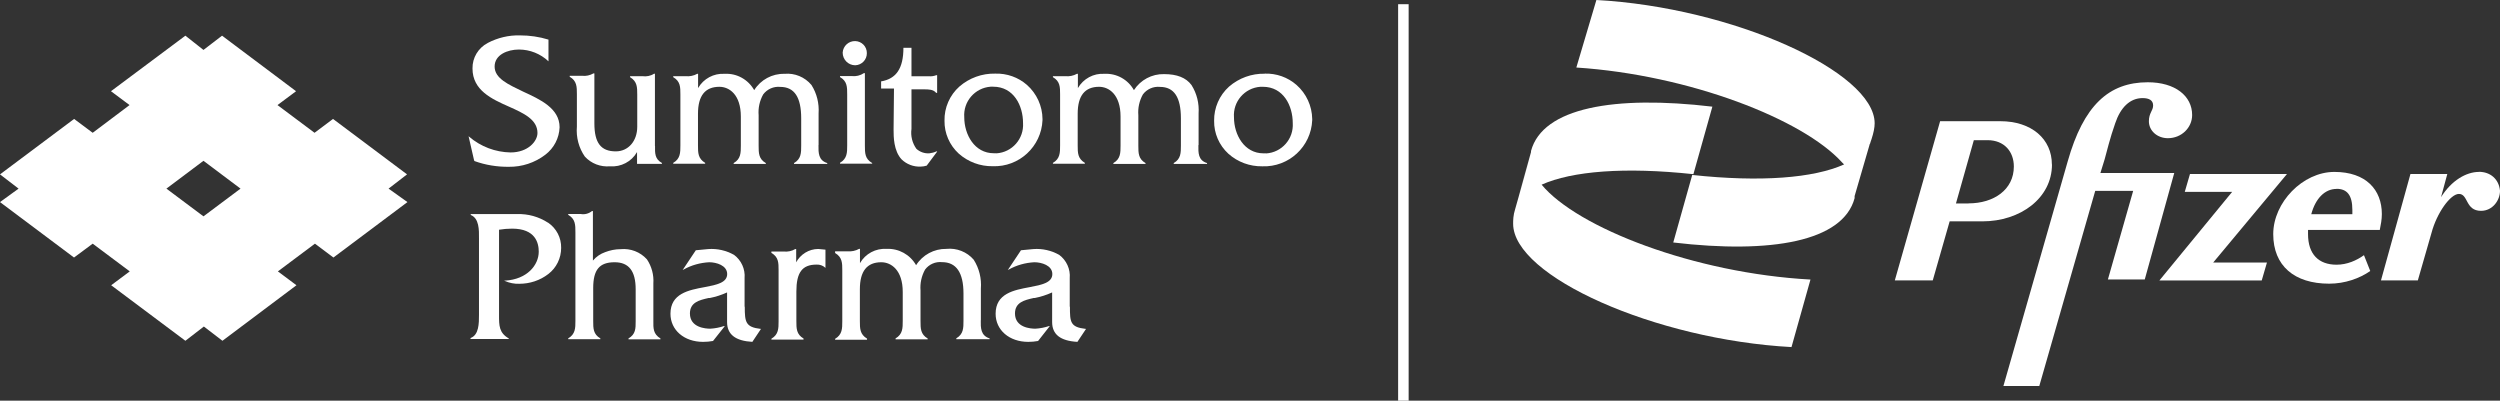
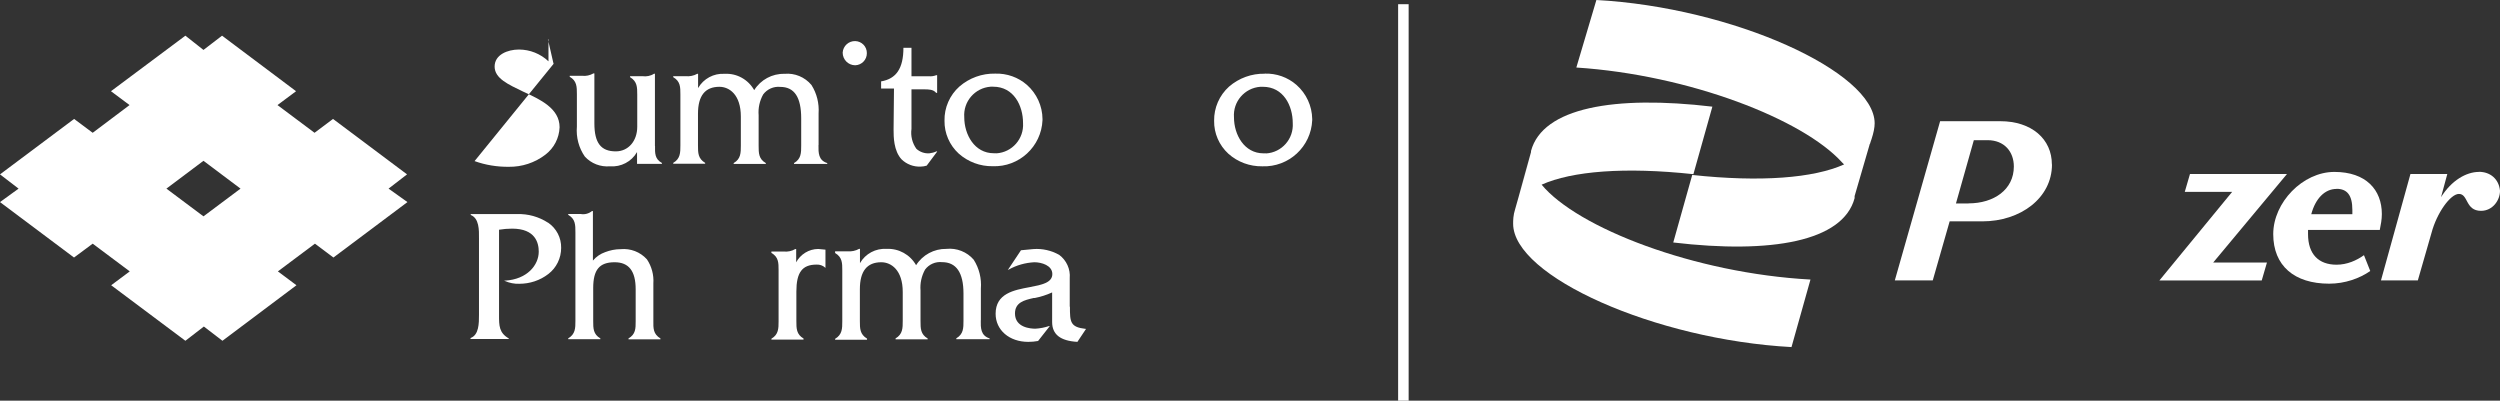
<svg xmlns="http://www.w3.org/2000/svg" id="Layer_1" data-name="Layer 1" viewBox="0 0 254.34 40.76">
  <rect x="0" y="0" width="254.34" height="40.76" fill="#333333" stroke="none" />
  <defs>
    <style>
      .cls-1 {
        fill: #fff;
        stroke-width: 0px;
      }
    </style>
  </defs>
  <rect class="cls-1" x="142.24" y=".43" width="1.07" height="40.33" />
-   <path class="cls-1" d="m213.69,17.59l.43-1.39c.21-.75.54-2.15,1.07-3.65.54-1.61,1.5-2.57,2.79-2.57.64,0,1.07.21,1.07.75s-.43.75-.43,1.61c0,.97.86,1.72,1.93,1.72,1.39,0,2.47-1.07,2.47-2.36,0-1.93-1.72-3.33-4.51-3.33-3.97,0-6.54,2.36-8.15,8.05l-6.54,22.85h3.65l5.69-19.85h3.86l-2.57,9.01h3.75l3-10.83h-7.51Z" />
  <path class="cls-1" d="m208.75,16.73c0-2.57-2.04-4.4-5.26-4.4h-6.11l-4.61,16.2h3.86l1.72-6.01h3.33c3.86,0,7.08-2.36,7.08-5.79Zm-8.47,3.97h-1.29l1.82-6.44h1.39c1.72,0,2.68,1.18,2.68,2.68,0,2.36-2.04,3.75-4.61,3.75Z" />
  <path class="cls-1" d="m242.11,23.39c.11-.54.21-1.07.21-1.61,0-2.47-1.61-4.29-4.83-4.29s-6.22,3.11-6.22,6.33,2.15,5.04,5.69,5.04c1.61,0,3.11-.54,4.18-1.29l-.64-1.61c-.75.54-1.72.97-2.79.97-1.82,0-2.9-1.07-2.9-3.11v-.43h7.29Zm-4.4-4.18c1.07,0,1.61.64,1.61,2.15v.43h-4.18c.43-1.61,1.39-2.57,2.57-2.57Z" />
  <polygon class="cls-1" points="232.67 17.7 222.8 17.7 222.27 19.52 227.09 19.52 219.69 28.53 230.1 28.53 230.63 26.71 225.16 26.71 232.67 17.7" />
  <path class="cls-1" d="m252.2,17.49c-1.29,0-2.79.86-3.86,2.57l.64-2.36h-3.75l-3,10.83h3.75l1.39-4.83c.54-2.04,1.93-3.97,2.79-3.97.97,0,.64,1.72,2.25,1.72,1.18,0,1.93-1.07,1.93-2.04-.11-1.18-.97-1.93-2.15-1.93Z" />
  <path class="cls-1" d="m162.41,0l-2.04,6.87c11.48.75,23.06,5.26,27.03,9.65l.21.21c-3.11,1.39-8.47,1.82-15.45,1.07l-1.93,6.87c9.98,1.18,17.27-.11,18.45-4.51v-.21l1.5-5.15c0-.11.11-.21.11-.32l.11-.32c.21-.64.32-1.18.32-1.61,0-5.26-14.48-11.8-28.32-12.55Z" />
  <path class="cls-1" d="m156.83,18.79c3.11-1.39,8.47-1.82,15.45-1.07l1.93-6.87c-9.98-1.18-17.27.11-18.45,4.51v.11l-1.29,4.61,1.29-4.51-1.61,5.69c-.21.64-.21,1.18-.21,1.5,0,5.36,14.48,11.8,28.32,12.55l1.93-6.87c-11.8-.64-23.71-5.26-27.35-9.65Z" />
  <path class="cls-1" d="m41.41,17.74l-7.53-5.64-1.88,1.41-3.77-2.82,1.89-1.41-7.53-5.65-1.89,1.45-1.84-1.45-7.57,5.65,1.89,1.41-3.75,2.82-1.89-1.41L0,17.74l1.89,1.45-1.89,1.37,7.53,5.64,1.9-1.41,3.77,2.82-1.89,1.41,7.55,5.65,1.88-1.45,1.89,1.45,7.53-5.65-1.89-1.41,3.77-2.82,1.88,1.41,7.53-5.64-1.92-1.37,1.88-1.45Zm-20.71,4.27l-3.77-2.82,3.77-2.83,3.77,2.83-3.77,2.82Z" />
-   <path class="cls-1" d="m48.28,16.39c1.11.4,2.29.59,3.47.58,1.35.02,2.66-.41,3.73-1.23.88-.67,1.41-1.69,1.45-2.79,0-1.93-1.97-2.83-3.71-3.63-1.51-.73-2.9-1.34-2.9-2.55s1.33-1.73,2.47-1.73c1.12,0,2.2.43,3.01,1.2v-2.21c-.94-.29-1.92-.43-2.9-.43-1.14-.03-2.27.24-3.28.77-.97.51-1.57,1.51-1.55,2.6,0,2.22,1.97,3.11,3.71,3.88,1.5.67,2.9,1.31,2.9,2.68,0,.83-.95,1.98-2.74,1.98-1.55-.03-3.03-.59-4.21-1.6l-.06-.05.57,2.49h.03Z" />
+   <path class="cls-1" d="m48.28,16.39c1.11.4,2.29.59,3.47.58,1.35.02,2.66-.41,3.73-1.23.88-.67,1.41-1.69,1.45-2.79,0-1.93-1.97-2.83-3.71-3.63-1.51-.73-2.9-1.34-2.9-2.55s1.33-1.73,2.47-1.73c1.12,0,2.2.43,3.01,1.2v-2.21l-.06-.05.57,2.49h.03Z" />
  <path class="cls-1" d="m66.63,14.84v-7.34h-.09c-.35.23-.78.31-1.19.25h-1.25v.1c.73.44.73,1.03.73,1.78v3.27c0,1.45-.91,2.5-2.18,2.5-1.51,0-2.18-.85-2.18-2.85v-5.08h-.1c-.35.2-.76.29-1.16.24h-1.25v.1c.73.42.73,1.02.73,1.78v3.29c-.09,1.08.19,2.16.81,3.05.65.71,1.59,1.07,2.55.99,1.12.09,2.2-.47,2.76-1.45v1.2h2.53v-.09c-.73-.4-.71-1.01-.7-1.73Z" />
  <path class="cls-1" d="m83.28,14.75v-3.21c.07-1.02-.18-2.04-.73-2.9-.67-.8-1.7-1.23-2.74-1.13-1.25-.03-2.42.6-3.08,1.66-.61-1.08-1.77-1.73-3.01-1.66-1.1-.07-2.15.49-2.7,1.45v-1.45h-.09c-.36.2-.77.28-1.18.24h-1.26v.1c.73.42.73,1.01.73,1.76v5.18c0,.73,0,1.36-.73,1.78v.09h3.25v-.09c-.73-.44-.73-1.02-.73-1.77v-3.23c0-1.84.73-2.74,2.18-2.74,1,0,2.18.79,2.18,3.03v2.95c0,.73,0,1.36-.73,1.78v.09h3.27v-.09c-.73-.42-.73-1.02-.73-1.78v-3.08c-.06-.74.1-1.47.46-2.12.4-.54,1.07-.84,1.74-.77,1.45,0,2.13,1.07,2.13,3.2v2.77c0,.73,0,1.36-.73,1.78v.09h3.38v-.09c-.91-.28-.9-1.06-.89-1.82Z" />
  <path class="cls-1" d="m87,6.64s0,0,.01,0c.66-.02,1.19-.57,1.18-1.23.01-.67-.52-1.21-1.18-1.23h0c-.67-.02-1.24.5-1.28,1.17,0,.71.56,1.28,1.26,1.29Z" />
-   <path class="cls-1" d="m88.72,16.58c-.73-.42-.73-1.02-.73-1.78v-7.36h-.1c-.36.24-.8.35-1.23.3h-1.2v.1c.73.42.73,1.01.73,1.76v5.18c0,.73,0,1.36-.73,1.78v.09h3.27v-.07Z" />
  <path class="cls-1" d="m90.91,13.06v.18c0,.63,0,2.11.82,2.98.52.5,1.21.76,1.93.73.21,0,.42-.04.62-.1l1.03-1.38.04-.07h-.08c-.23.11-.47.17-.73.2-.48.03-.96-.14-1.31-.46-.42-.59-.6-1.31-.5-2.02v-4.03h1.26c.48,0,.97,0,1.25.36h.1v-1.8h-.09c-.23.09-.48.13-.73.11h-1.79v-2.9h-.82c0,2.1-.73,3.16-2.27,3.42v.73h1.31l-.04,4.07Z" />
  <path class="cls-1" d="m106.06,12.23s0-.08,0-.12c-.01-1.33-.59-2.59-1.58-3.47-.89-.78-2.05-1.19-3.24-1.15-1.33-.03-2.62.44-3.63,1.31-.99.88-1.55,2.16-1.52,3.48-.02,1.27.51,2.49,1.45,3.35.95.84,2.18,1.3,3.45,1.28,2.69.1,4.96-2,5.07-4.69Zm-4.71,3.36c-.08,0-.17,0-.25,0-1.95,0-3-1.89-3-3.66-.12-1.6,1.08-2.99,2.68-3.11.08,0,.17,0,.26,0,2.09,0,3.04,1.92,3.04,3.7.1,1.6-1.11,2.98-2.71,3.08Z" />
-   <path class="cls-1" d="m121.94,14.75v-3.21c.07-1.02-.18-2.04-.73-2.9-.55-.73-1.45-1.1-2.78-1.1-1.24-.03-2.4.59-3.07,1.63-.6-1.08-1.77-1.73-3.01-1.66-1.1-.07-2.14.5-2.69,1.45v-1.45h-.1c-.36.2-.77.28-1.18.24h-1.26v.1c.73.42.73,1.01.73,1.76v5.18c0,.73,0,1.36-.73,1.78v.09h3.25v-.09c-.73-.44-.73-1.02-.73-1.77v-3.23c0-1.84.73-2.74,2.18-2.74,1,0,2.18.79,2.18,3.03v2.95c0,.73,0,1.36-.73,1.78v.09h3.27v-.09c-.73-.42-.73-1.02-.73-1.78v-3.08c-.06-.74.1-1.47.46-2.12.4-.54,1.07-.84,1.74-.77,1.45,0,2.13,1.07,2.13,3.2v2.77c0,.73,0,1.36-.73,1.78v.09h3.39v-.09c-.92-.28-.89-1.06-.88-1.82Z" />
  <path class="cls-1" d="m128.67,7.5c-1.33-.03-2.62.44-3.63,1.31-.99.89-1.54,2.16-1.52,3.48-.02,1.27.51,2.49,1.45,3.35.95.85,2.18,1.3,3.45,1.28,2.7.1,4.97-2,5.08-4.7,0-.04,0-.08,0-.11-.02-1.33-.6-2.59-1.6-3.47-.89-.78-2.05-1.19-3.24-1.15Zm.12,8.1c-.08,0-.17,0-.25,0-1.95,0-3-1.89-3-3.66-.12-1.6,1.08-2.99,2.68-3.11.08,0,.17,0,.26,0,2.09,0,3.04,1.92,3.04,3.7.1,1.6-1.11,2.98-2.71,3.08Z" />
  <path class="cls-1" d="m55.76,22.66c-.94-.61-2.04-.92-3.16-.88h-4.71v.09c.86.34.85,1.52.84,2.39v7.76c0,.87,0,2.06-.86,2.37v.1h3.89v-.06c-.99-.57-.99-1.31-.99-2.35v-8.71c.44-.07.88-.11,1.33-.11,2.37,0,2.71,1.45,2.71,2.34,0,1.37-1.18,2.82-3.43,2.95h-.09l.09.04c.46.2.95.3,1.45.28,1.07,0,2.11-.34,2.95-.99.83-.63,1.31-1.62,1.31-2.66.02-1.03-.48-1.99-1.33-2.57Z" />
  <path class="cls-1" d="m66.47,32.64v-3.8c.06-.87-.17-1.73-.65-2.45-.68-.76-1.68-1.14-2.69-1.04-.53,0-1.06.11-1.56.3-.49.17-.92.47-1.25.86v-5.04h-.09c-.32.26-.75.38-1.16.3h-1.26v.09c.73.42.73,1.02.73,1.78v9c0,.73,0,1.35-.73,1.78v.09h3.27v-.08c-.73-.43-.73-1.02-.73-1.78v-3.34c0-1.87.63-2.63,2.18-2.63,1.45,0,2.14.9,2.14,2.75v3.26c0,.73,0,1.32-.73,1.74v.09h3.25v-.09c-.74-.44-.73-1.04-.72-1.79Z" />
-   <path class="cls-1" d="m75.75,31.2v-2.9c.08-.92-.33-1.82-1.07-2.37-.8-.45-1.72-.66-2.63-.59l-1.26.12-1.34,2.01.12-.06c.79-.44,1.67-.68,2.58-.73.73,0,1.83.32,1.83,1.2s-1.07,1.1-2.29,1.33c-1.63.3-3.48.65-3.48,2.71,0,1.66,1.39,2.86,3.32,2.86.34,0,.68-.03,1.01-.09l1.15-1.45.04-.07h-.07c-.45.15-.91.24-1.39.27-.49,0-2.08-.11-2.08-1.55,0-1.13.96-1.36,1.89-1.57h.12c.61-.12,1.2-.31,1.77-.57v3.01c0,1.26.84,1.92,2.57,2.02l.88-1.32h-.04c-1.53-.18-1.61-.69-1.61-2.26Z" />
  <path class="cls-1" d="m81,26.73v-1.39h-.1c-.35.21-.76.29-1.16.25h-1.26v.14c.73.42.73,1.01.73,1.76v5.19c0,.73,0,1.35-.73,1.78v.09h3.27v-.11c-.73-.43-.73-1.02-.73-1.78v-3c0-1.94.59-2.74,2.05-2.74.32-.02.64.09.87.3l.04.04v-1.86l-.73-.07c-.96,0-1.83.55-2.27,1.39Z" />
  <path class="cls-1" d="m99.79,32.6v-3.24c.08-1.03-.17-2.06-.73-2.94-.69-.8-1.73-1.21-2.78-1.1-1.25-.02-2.42.61-3.08,1.66-.61-1.08-1.77-1.72-3.01-1.66-1.1-.07-2.15.49-2.7,1.45v-1.45h-.09c-.36.2-.77.28-1.18.25h-1.26v.17c.73.43.73,1.02.73,1.76v5.19c0,.73,0,1.35-.73,1.78v.09h3.25v-.11c-.73-.44-.73-1.03-.73-1.78v-3.25c0-1.84.73-2.74,2.18-2.74,1,0,2.18.79,2.18,3.02v2.95c0,.73,0,1.35-.73,1.78v.09h3.27v-.08c-.73-.43-.73-1.02-.73-1.78v-3.1c-.06-.74.1-1.48.46-2.13.4-.54,1.06-.83,1.73-.76,1.45,0,2.18,1.07,2.18,3.19v2.78c0,.73,0,1.35-.73,1.78v.09h3.39v-.08c-.92-.29-.91-1.08-.9-1.84Z" />
  <path class="cls-1" d="m108.83,31.2v-2.9c.08-.92-.33-1.82-1.07-2.37-.8-.45-1.72-.66-2.63-.59l-1.26.12-1.34,2.01.12-.06c.79-.44,1.67-.68,2.58-.73.73,0,1.83.32,1.83,1.2s-1.07,1.1-2.29,1.33c-1.63.3-3.48.65-3.48,2.71,0,1.66,1.39,2.86,3.32,2.86.34,0,.67-.03,1-.09l1.14-1.45.05-.07h-.07c-.45.15-.91.24-1.39.27-.49,0-2.08-.11-2.08-1.55,0-1.13.96-1.36,1.89-1.57h.11c.61-.12,1.21-.31,1.78-.57v3.01c0,1.26.83,1.92,2.57,2.02l.88-1.32h-.04c-1.57-.18-1.6-.69-1.6-2.26Z" />
</svg>